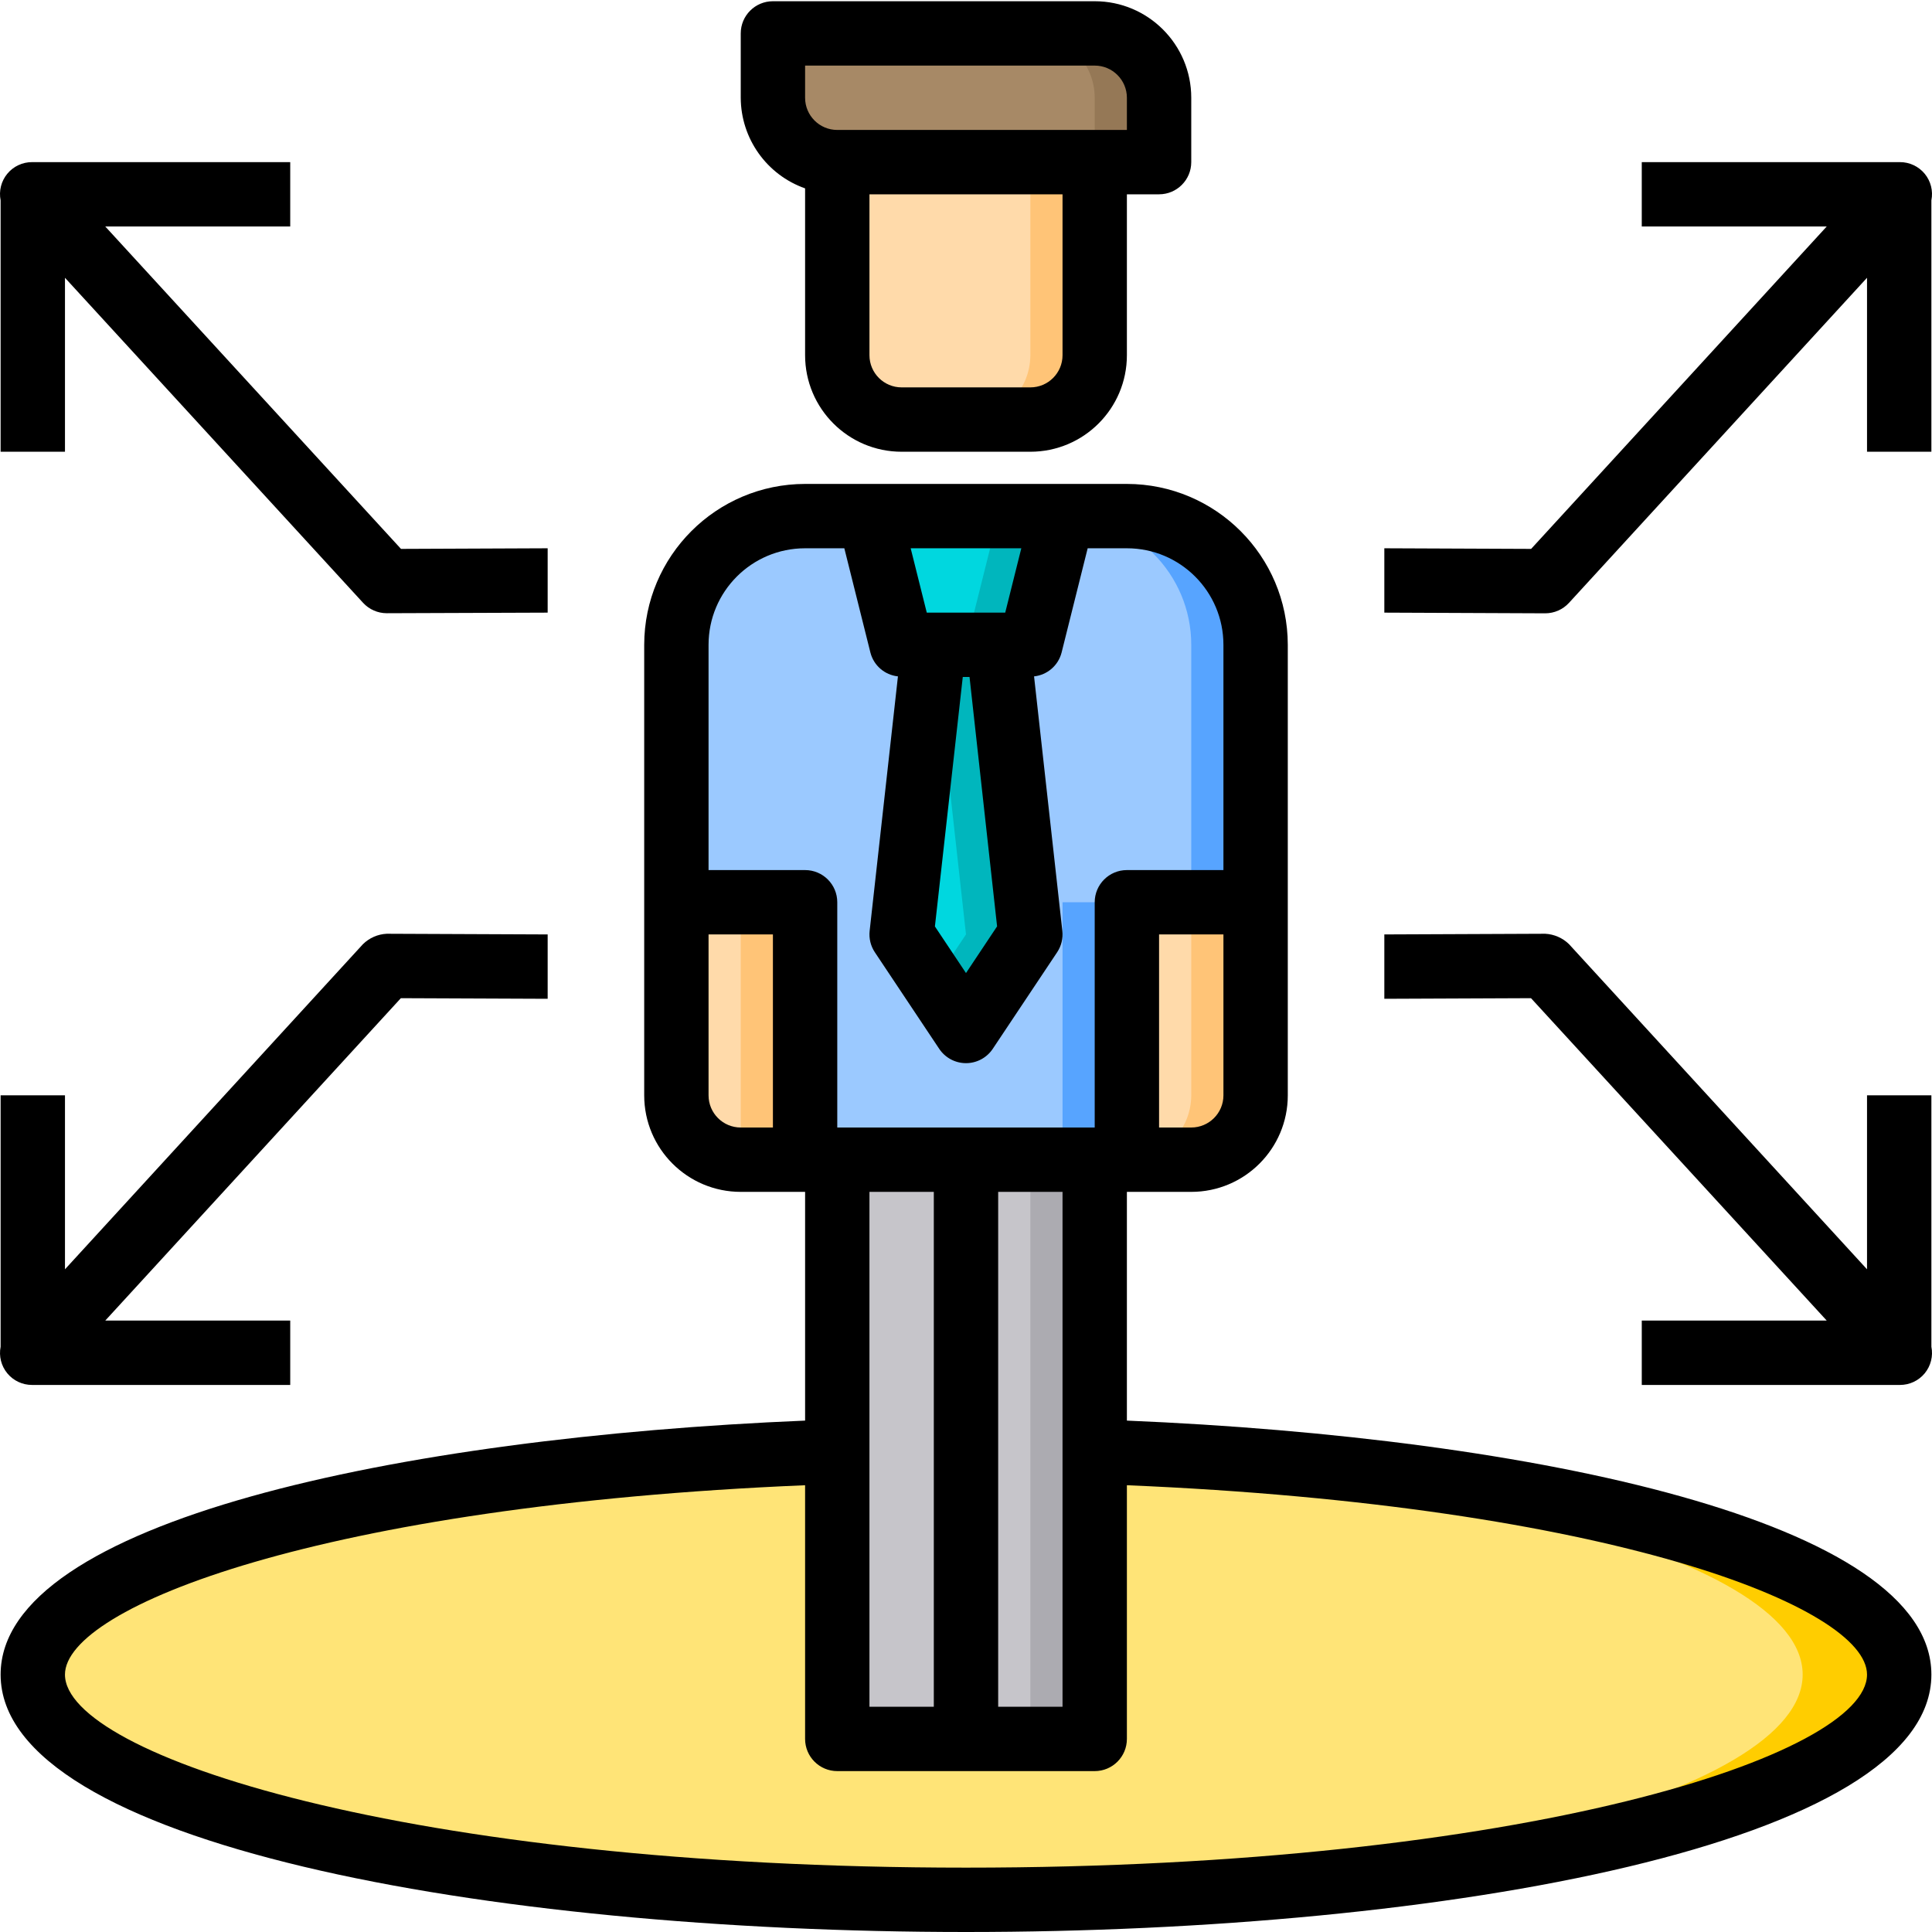
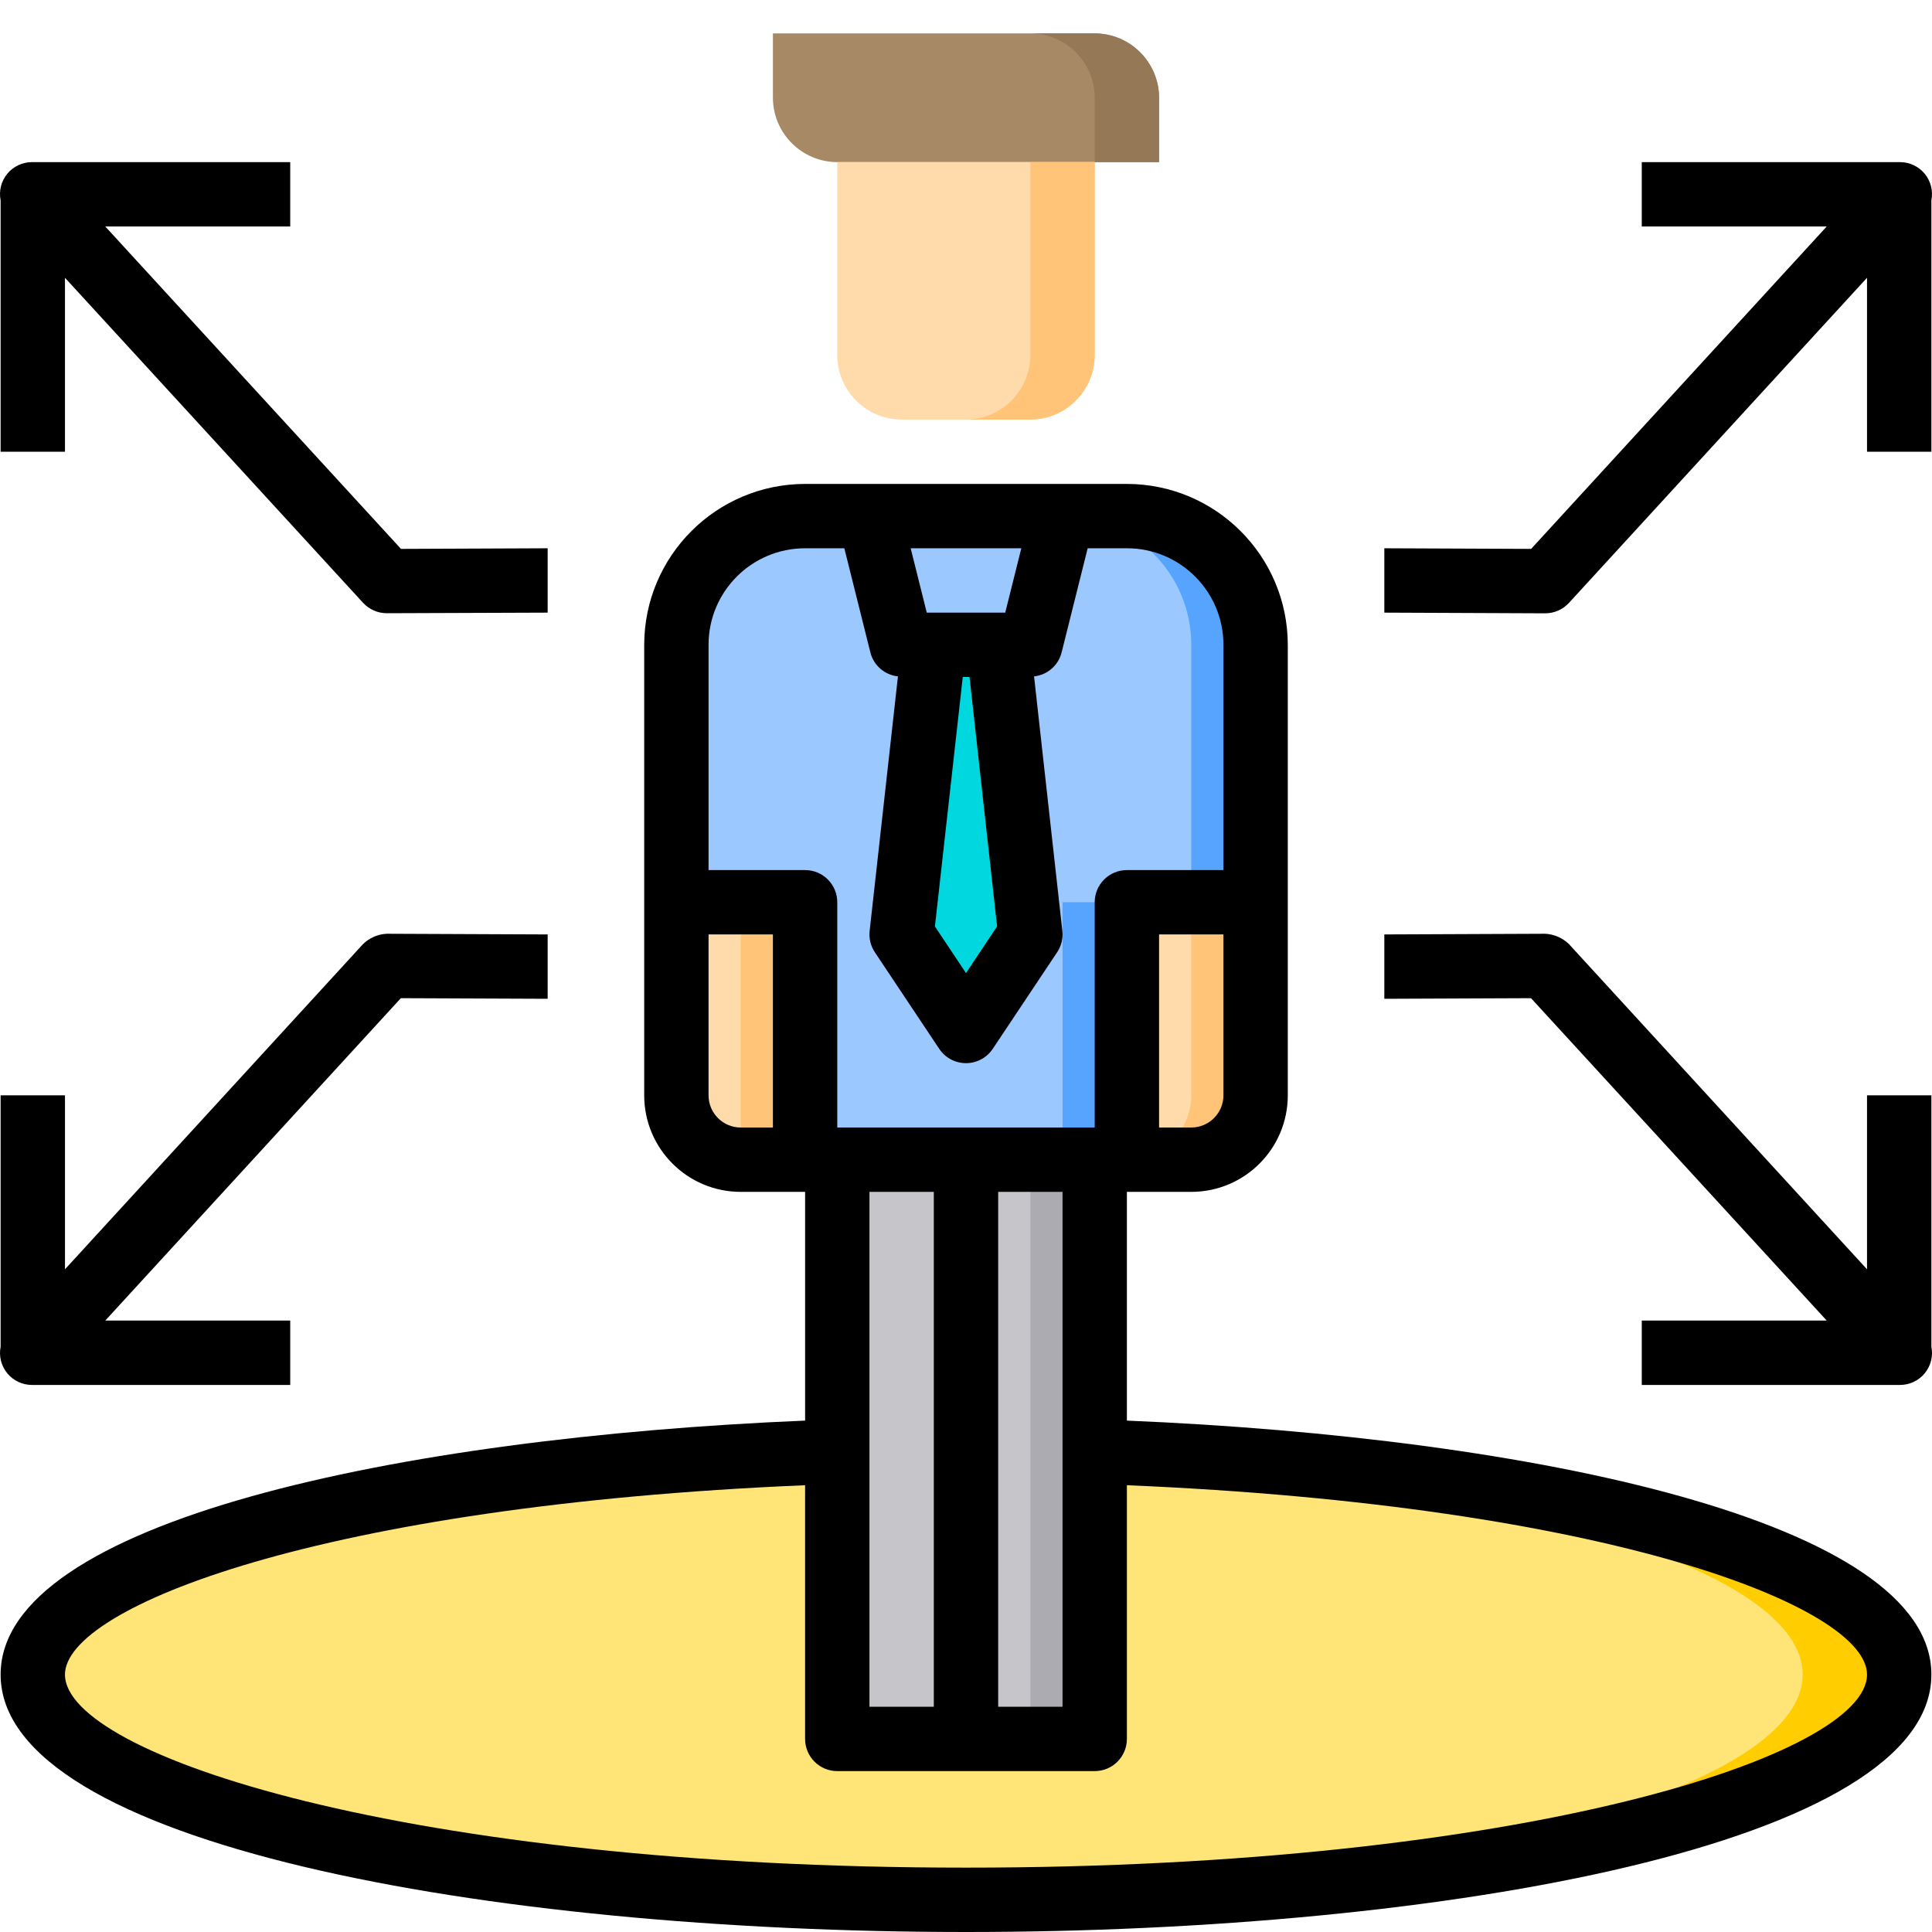
<svg xmlns="http://www.w3.org/2000/svg" height="480pt" viewBox="0 0 480.306 480" width="480pt">
  <path d="m312.152 224.152v48c-.027 8.828-7.172 15.973-16 16h-16v-64zm0 0" fill="#ffdaaa" />
  <path d="m312.152 160.152v64h-32v64h-80v-64h-32v-64c0-17.672 14.328-32 32-32h80c17.676 0 32 14.328 32 32zm0 0" fill="#9bc9ff" />
  <path d="m288.152 24.152v16h-80c-8.824-.027-15.973-7.172-16-16v-16h80c8.828.027 15.973 7.176 16 16zm0 0" fill="#a78966" />
  <path d="m272.152 40.152v48c-.027 8.828-7.172 15.973-16 16h-32c-8.824-.027-15.973-7.172-16-16v-48zm0 0" fill="#ffdaaa" />
-   <path d="m264.152 128.152-8 32h-32l-8-32zm0 0" fill="#00d7df" />
  <path d="m248.152 160.152 8 72-16 24-16-24 8-72zm0 0" fill="#00d7df" />
  <path d="m472.152 416.152c0-30.926-103.871-56-232-56s-232 25.074-232 56c0 30.93 103.871 56 232 56s232-25.07 232-56zm0 0" fill="#ffe477" />
  <path d="m472.152 416.152c0 30.961-103.84 56-232 56-4 0-8 0-11.918-.078 122.559-1.52 219.918-25.922 219.918-55.922s-97.359-54.398-219.918-55.918c3.918-.082 7.918-.082 11.918-.082 128.16 0 232 25.039 232 56zm0 0" fill="#ffcd00" />
  <path d="m208.152 288.152h64v144h-64zm0 0" fill="#c6c5ca" />
  <path d="m200.152 224.152v64h-16c-8.824-.027-15.973-7.172-16-16v-48zm0 0" fill="#ffdaaa" />
  <path d="m264.152 224.152h16v64h-16zm0 0" fill="#57a4ff" />
  <path d="m312.152 160.152v64h-16v-64c0-17.672-14.324-32-32-32h16c17.676 0 32 14.328 32 32zm0 0" fill="#57a4ff" />
  <path d="m288.152 24.152v16h-16v-16c-.027-8.824-7.172-15.973-16-16h16c8.828.027 15.973 7.176 16 16zm0 0" fill="#957856" />
  <path d="m256.152 288.152h16v144h-16zm0 0" fill="#acabb1" />
-   <path d="m264.152 128.152-8 32h-16l8-32zm0 0" fill="#00b6bd" />
-   <path d="m256.152 232.152-16 24-8-12 8-12-8-72h16zm0 0" fill="#00b6bd" />
+   <path d="m264.152 128.152-8 32l8-32zm0 0" fill="#00b6bd" />
  <g fill="#ffc477">
    <path d="m312.152 224.152v48c-.027 8.828-7.172 15.973-16 16h-16c8.828-.027 15.973-7.172 16-16v-48zm0 0" />
    <path d="m272.152 40.152v48c-.027 8.828-7.172 15.973-16 16h-16c8.828-.027 15.973-7.172 16-16v-48zm0 0" />
    <path d="m184.152 224.152h16v64h-16zm0 0" />
  </g>
  <path d="m280.152 353.016v-56.863h16c13.254 0 24-10.746 24-24v-112c-.027-22.078-17.918-39.973-40-40h-80c-22.078.027-39.973 17.922-40 40v112c0 13.254 10.746 24 24 24h16v56.863c-100.801 4.211-200 25.066-200 63.137 0 42.016 120.738 64 240 64 119.266 0 240-21.984 240-64 0-38.07-99.199-58.926-200-63.137zm-16-56.863v128h-16v-128zm32-16h-8v-48h16v40c0 4.418-3.582 8-8 8zm-48.27-50.008-7.73 11.609-7.727-11.586 6.926-62.016h1.68zm6.023-93.992-4 16h-19.504l-4-16zm-53.754 0h9.754l6.488 25.945c.824 3.203 3.551 5.555 6.84 5.902l-7.035 63.273c-.207 1.871.254 3.754 1.297 5.32l16 24c1.484 2.223 3.984 3.562 6.656 3.562 2.676 0 5.172-1.34 6.656-3.562l16-24c1.043-1.566 1.504-3.449 1.297-5.32l-7.031-63.273c3.285-.348 6.012-2.699 6.84-5.902l6.488-25.945h9.75c13.254 0 24 10.746 24 24v56h-24c-4.418 0-8 3.582-8 8v56h-64v-56c0-4.418-3.582-8-8-8h-24v-56c0-13.254 10.746-24 24-24zm-24 136v-40h16v48h-8c-4.418 0-8-3.582-8-8zm56 24v128h-16v-128zm8 168c-138.785 0-224-27.961-224-48 0-16.801 64-42.039 184-47.07v63.07c0 4.418 3.582 8 8 8h64c4.418 0 8-3.582 8-8v-63.07c120 5.031 184 30.27 184 47.07 0 20.039-85.215 48-224 48zm0 0" />
-   <path d="m200.152 46.68v41.473c0 13.254 10.746 24 24 24h32c13.254 0 24-10.746 24-24v-40h8c4.418 0 8-3.582 8-8v-16c0-13.254-10.746-24-24-24h-80c-4.418 0-8 3.582-8 8v16c.043 10.137 6.445 19.152 16 22.527zm64 41.473c0 4.418-3.582 8-8 8h-32c-4.418 0-8-3.582-8-8v-40h48zm-64-72h72c4.418 0 8 3.582 8 8v8h-72c-4.418 0-8-3.582-8-8zm0 0" />
  <path d="m480.152 272.152h-16v43.25l-74.102-80.848c-1.59-1.543-3.688-2.453-5.898-2.57l-40 .168v16l36.465-.152 73.52 80.152h-45.984v16h64.168c2.387.012 4.652-1.047 6.172-2.887 1.516-1.844 2.129-4.27 1.66-6.609zm0 0" />
  <path d="m384.152 152.32c2.242 0 4.383-.938 5.898-2.59l74.102-80.824v43.246h16v-62.504c.469-2.34-.145-4.766-1.66-6.605-1.52-1.84-3.785-2.902-6.172-2.891h-64.168v16h45.984l-73.488 80.152-36.496-.152v16zm0 0" />
  <path d="m.152 112.152h16v-43.246l74.105 80.801c1.516 1.648 3.652 2.59 5.895 2.59l40-.145v-16l-36.465.152-73.52-80.152h45.984v-16h-64.168c-2.387-.012-4.652 1.051-6.168 2.891-1.52 1.84-2.129 4.266-1.664 6.605zm0 0" />
  <path d="m7.984 344.152h64.168v-16h-45.984l73.488-80.152 36.496.152v-16l-40-.168c-2.227.105-4.336 1.031-5.926 2.594l-74.074 80.824v-43.25h-16v62.504c-.465 2.34.145 4.766 1.664 6.609 1.516 1.84 3.781 2.898 6.168 2.887zm0 0" />
</svg>